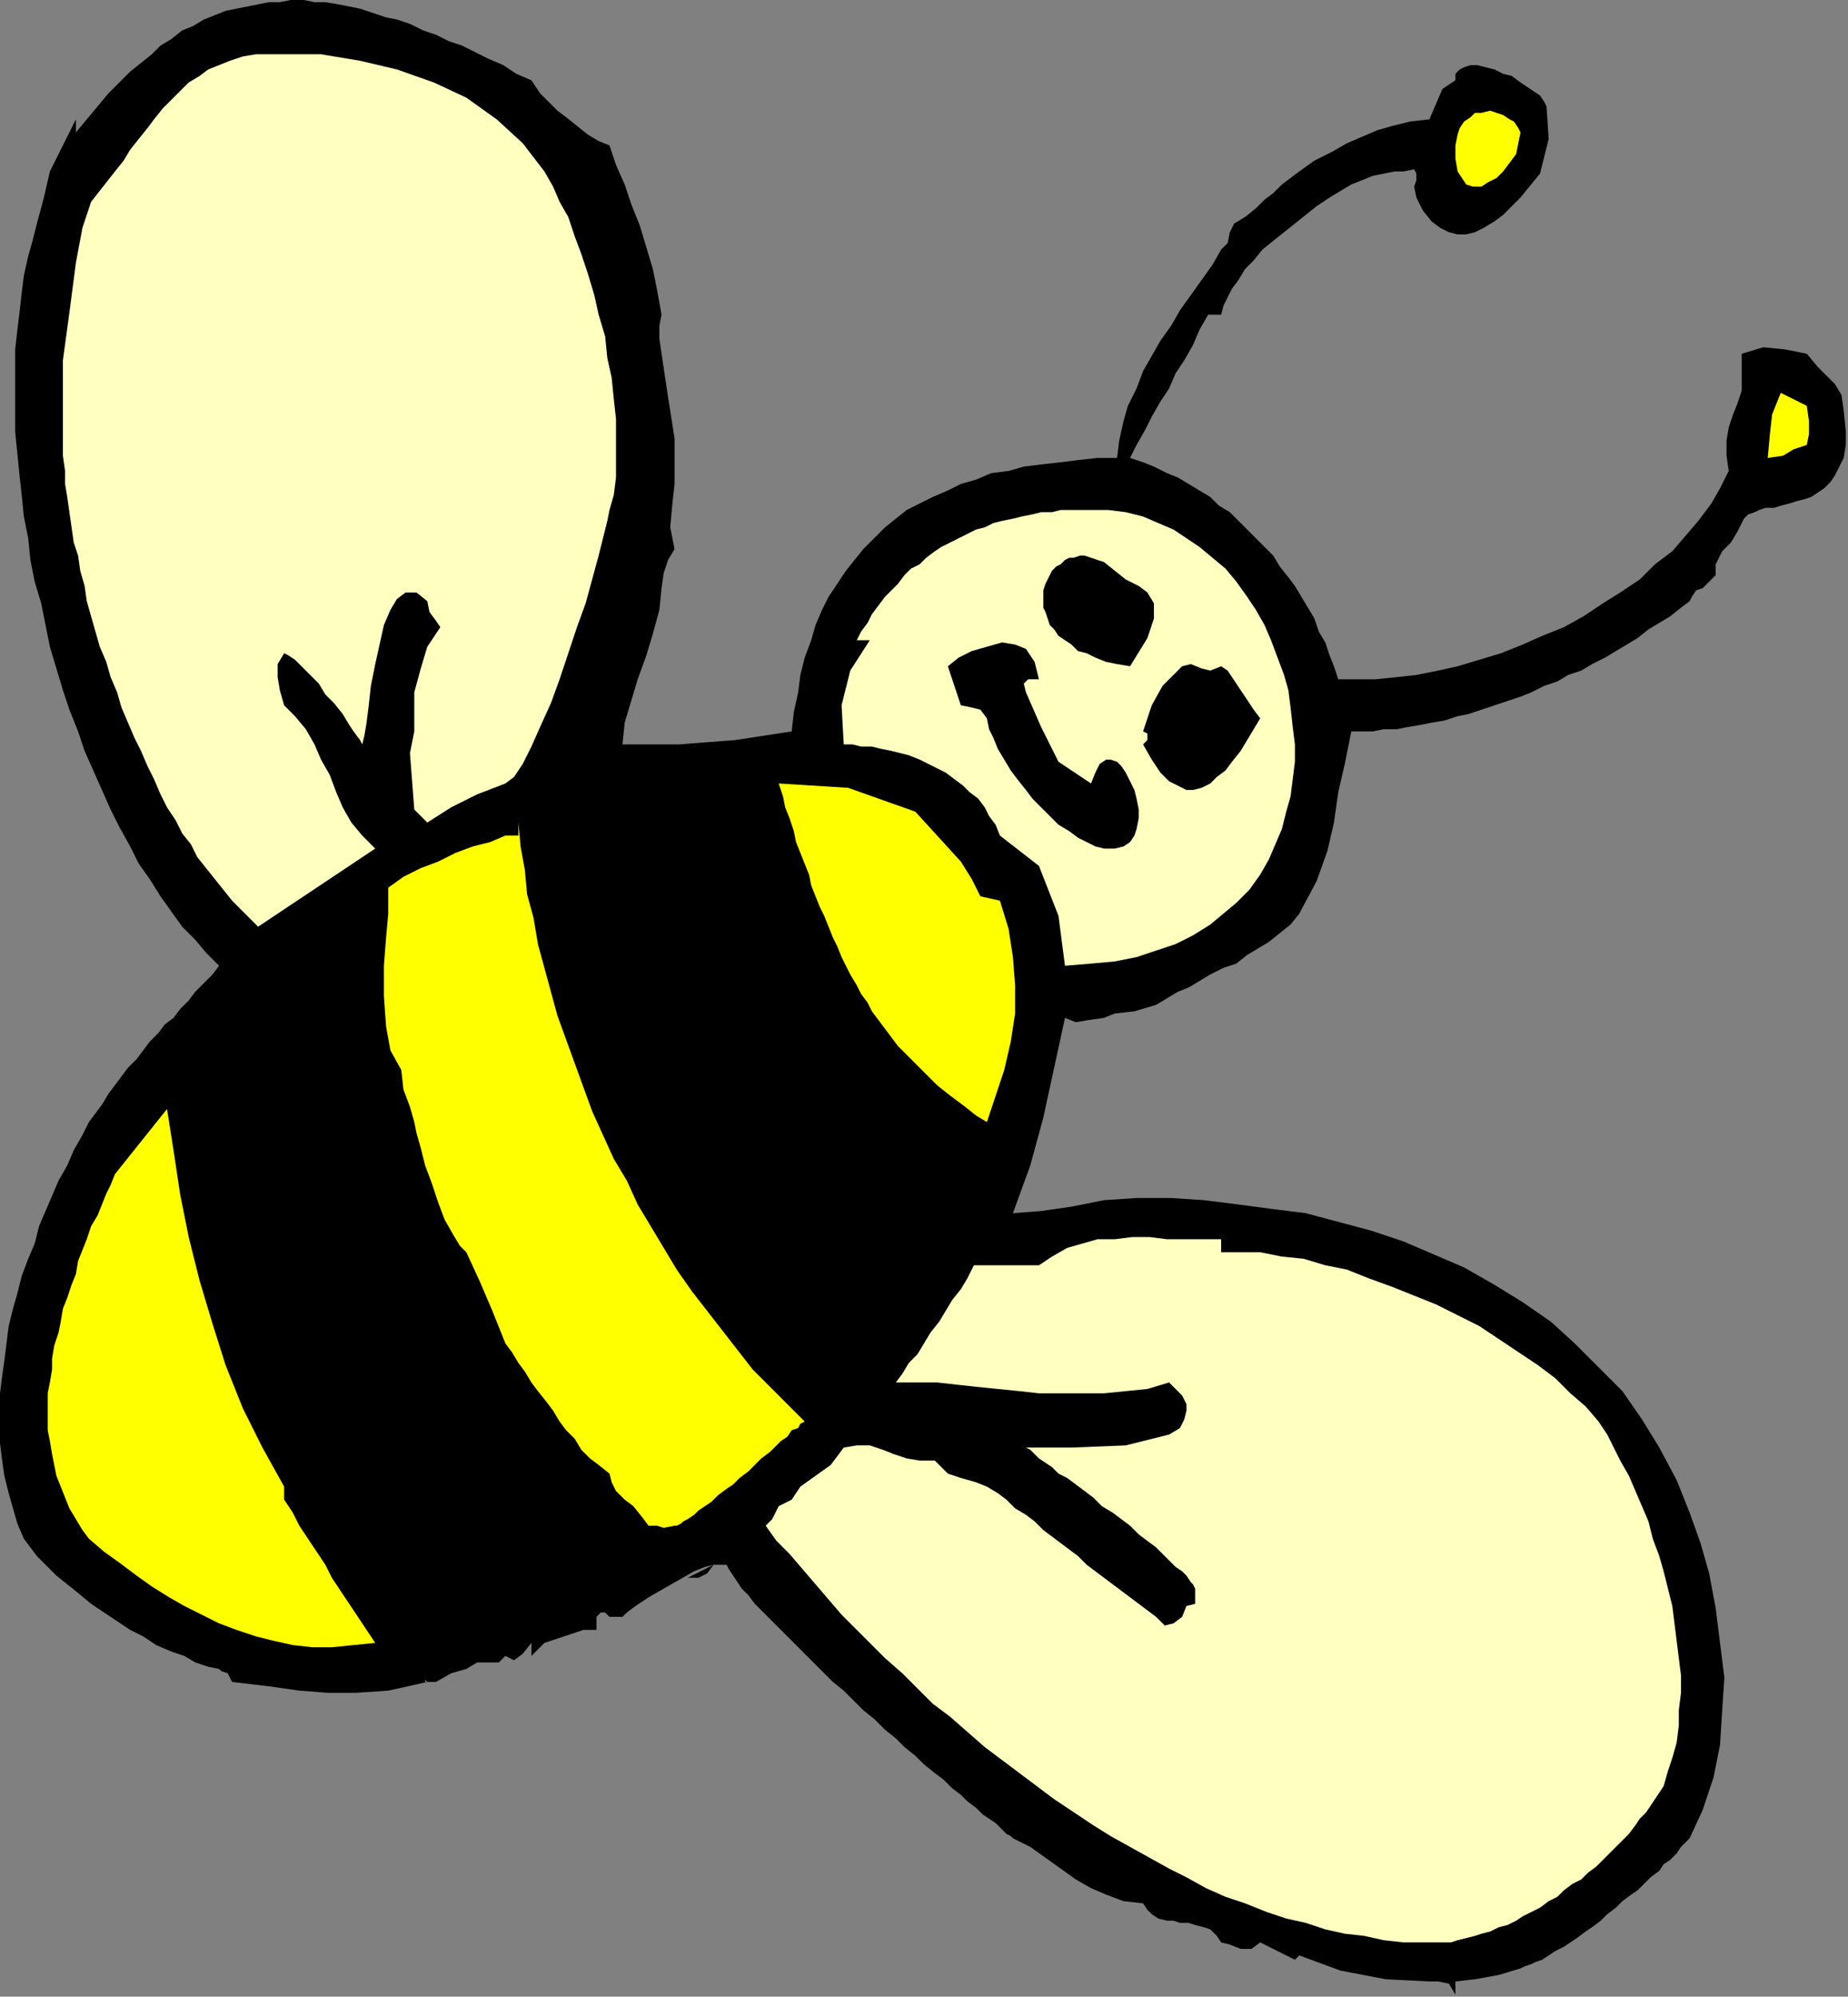
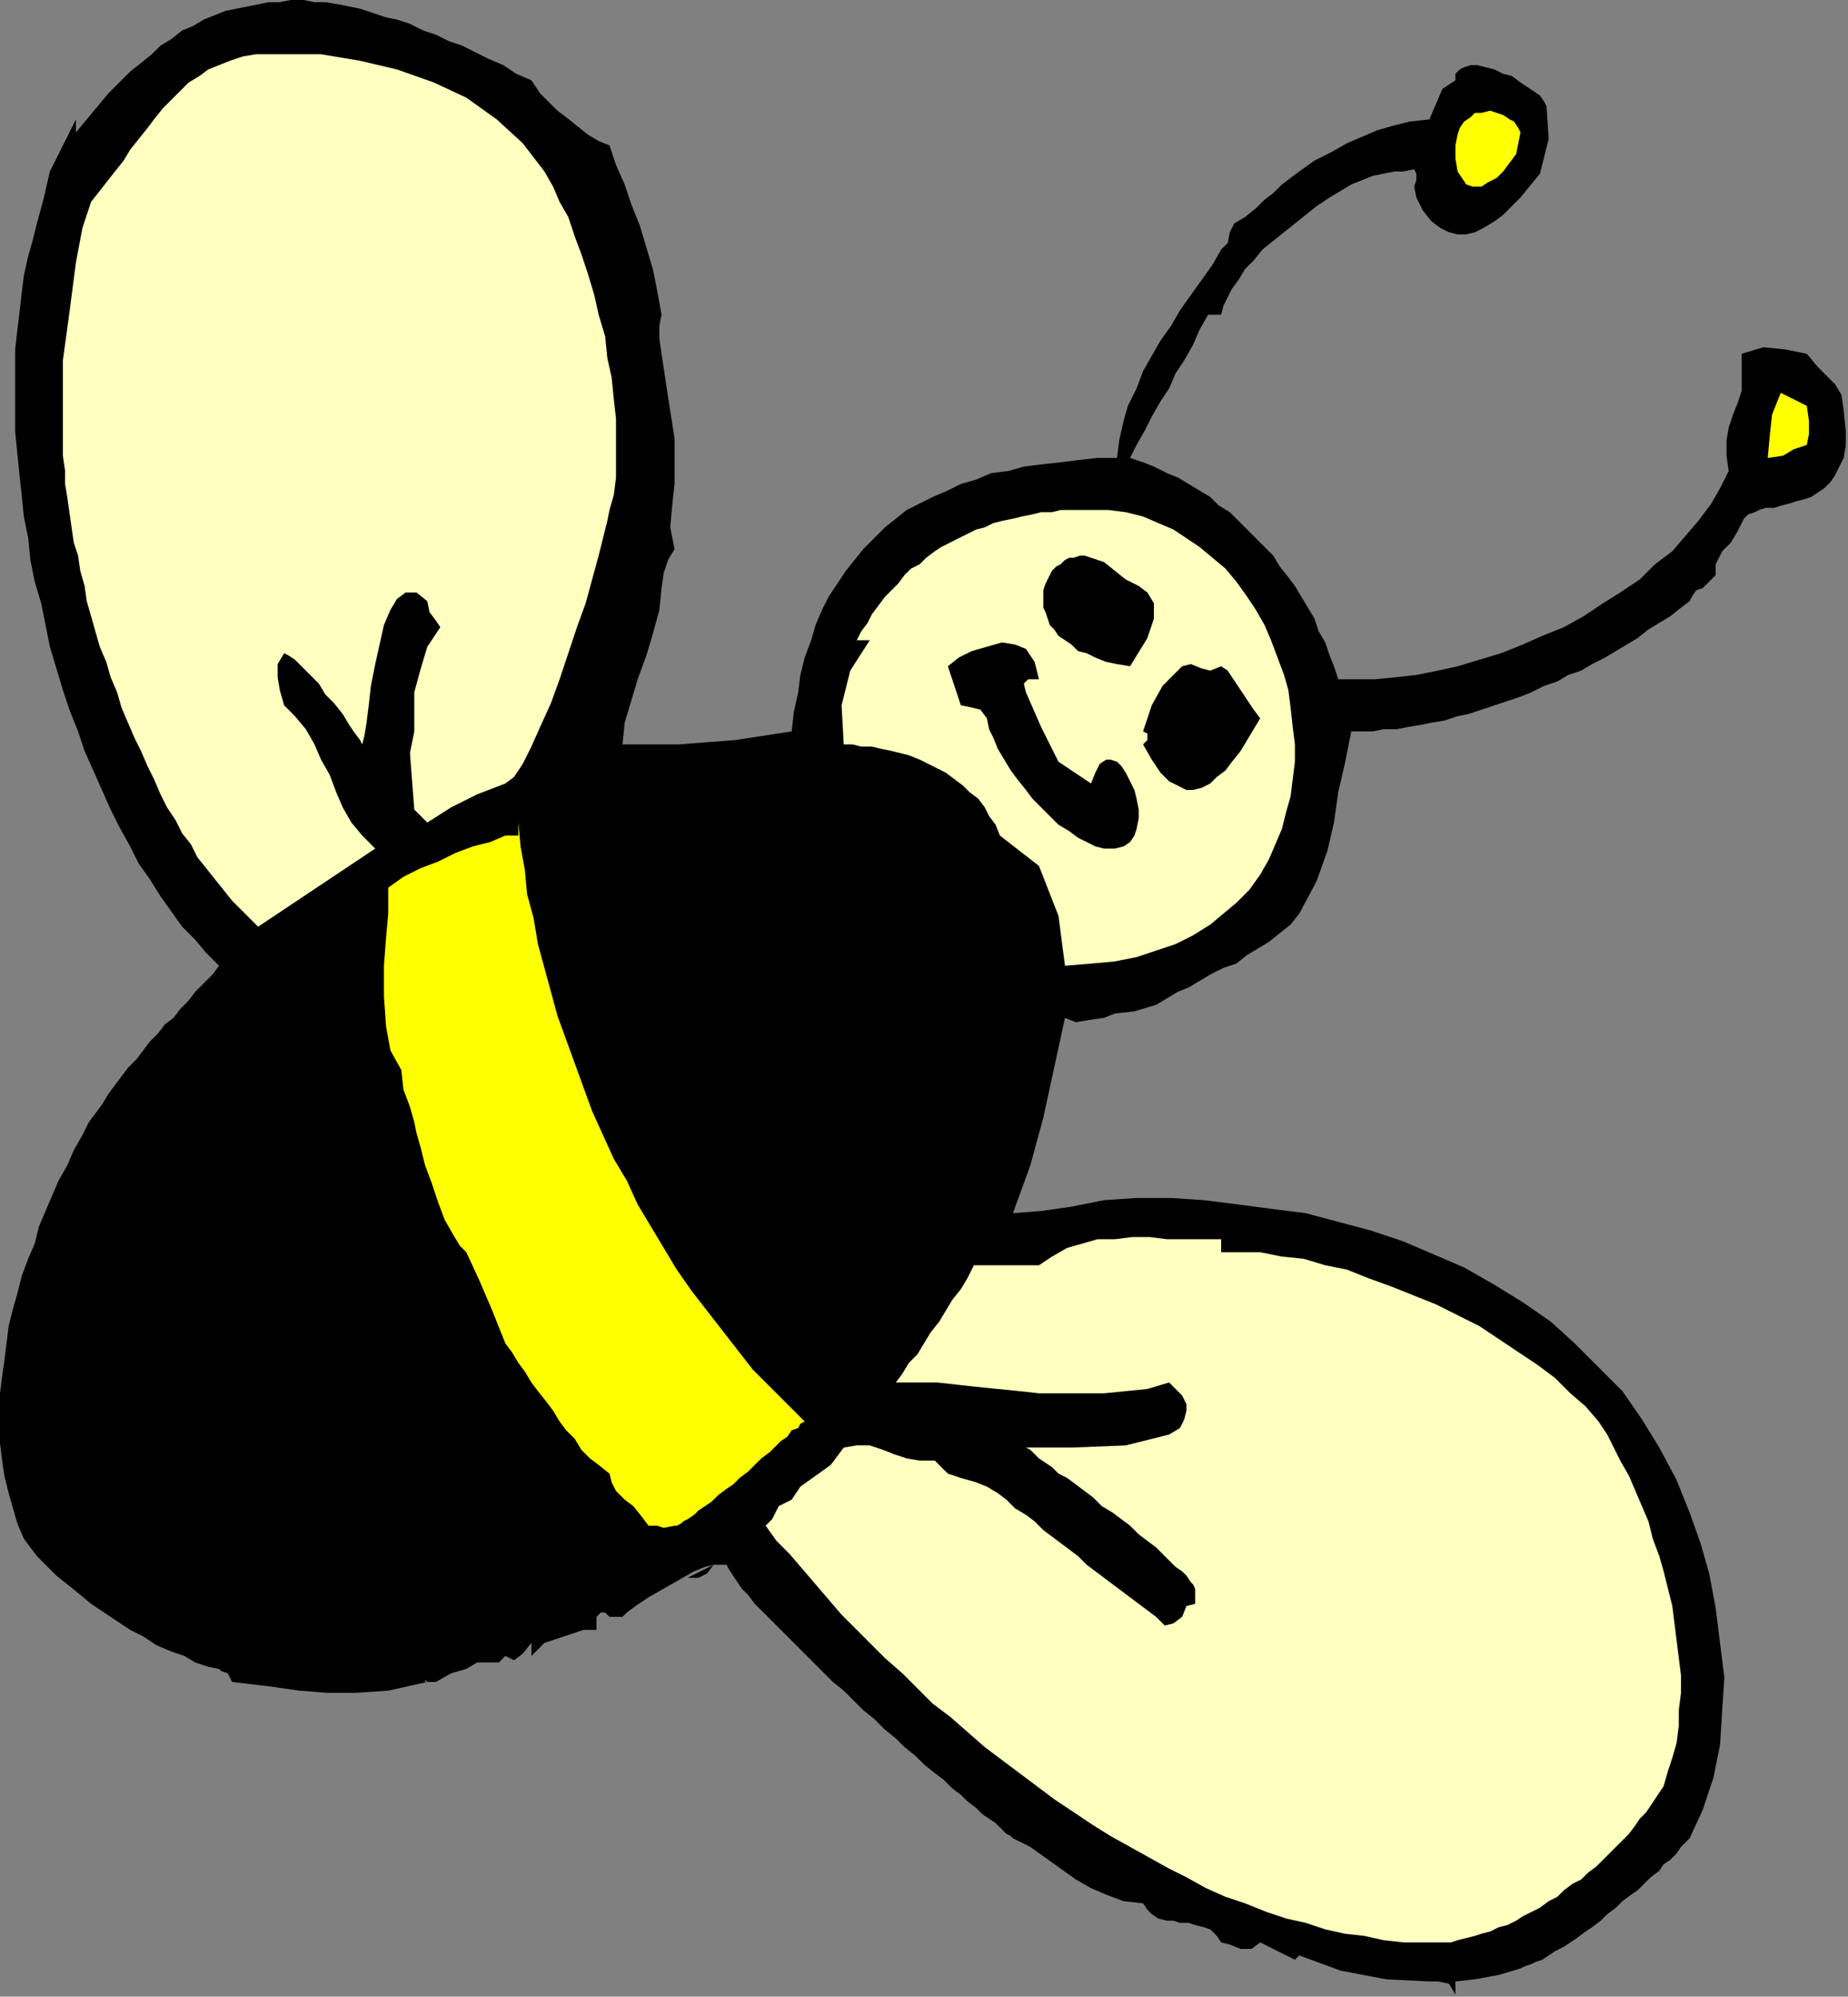
<svg xmlns="http://www.w3.org/2000/svg" xmlns:ns1="http://sodipodi.sourceforge.net/DTD/sodipodi-0.dtd" xmlns:ns2="http://www.inkscape.org/namespaces/inkscape" version="1.0" width="144.272mm" height="155.787mm" id="svg33" ns1:docname="ANSSG279.WMF">
  <rect width="100%" height="100%" fill="#808080" stroke="none" />
  <ns1:namedview pagecolor="#ffffff" bordercolor="#666666" borderopacity="1" objecttolerance="10" gridtolerance="10" guidetolerance="10" ns2:pageopacity="0" ns2:pageshadow="2" ns2:window-width="640" ns2:window-height="480" id="namedview35" />
  <defs id="defs3">
    <pattern id="WMFhbasepattern" patternUnits="userSpaceOnUse" width="6" height="6" x="0" y="0" />
  </defs>
  <path style="fill:#000000;fill-rule:evenodd;fill-opacity:1;stroke:none;" d="  M 156.8,23.68   L 158.08,25.6   L 159.36,27.52   L 161.92,30.08   L 164.48,32.64   L 167.04,34.56   L 170.24,37.12   L 173.44,39.68   L 176.64,41.6   L 179.84,42.88   L 179.84,42.88   L 181.76,48.64   L 184.32,54.4   L 186.24,60.16   L 188.8,66.56   L 190.72,72.96   L 192.64,79.36   L 193.92,85.76   L 195.2,92.8   L 195.2,92.8   L 194.56,96   L 194.56,99.84   L 195.2,104.32   L 195.2,104.32   L 195.2,104.32   L 197.12,117.12   L 199.04,129.28   L 199.04,142.72   L 199.04,142.72   L 198.4,148.48   L 197.76,155.52   L 199.04,161.92   L 199.04,161.92   L 197.12,165.12   L 195.84,168.96   L 195.2,173.44   L 195.2,173.44   L 194.56,179.84   L 192.64,186.88   L 190.72,193.28   L 188.16,200.32   L 186.24,206.72   L 184.32,213.12   L 183.68,219.52   L 183.68,219.52   L 200.32,219.52   L 216.96,218.24   L 233.6,215.68   L 233.6,215.68   L 234.24,209.92   L 235.52,204.16   L 236.16,199.04   L 237.44,193.92   L 239.36,188.8   L 240.64,184.32   L 242.56,179.84   L 244.48,176   L 247.04,172.16   L 249.6,168.32   L 252.16,165.12   L 254.72,161.92   L 257.92,158.72   L 261.12,155.52   L 264.32,152.96   L 267.52,150.4   L 271.36,148.48   L 275.2,146.56   L 279.68,144.64   L 283.52,142.72   L 288,141.44   L 292.48,139.52   L 297.6,138.88   L 302.08,137.6   L 307.2,136.96   L 312.96,136.32   L 318.08,135.68   L 323.84,135.04   L 329.6,135.04   L 329.6,135.04   L 330.24,129.92   L 331.52,124.16   L 332.8,119.68   L 335.36,114.56   L 337.28,109.44   L 339.84,104.96   L 342.4,100.48   L 345.6,96   L 348.16,91.52   L 351.36,87.04   L 354.56,82.56   L 357.76,78.08   L 360.32,73.6   L 360.32,73.6   L 362.24,71.68   L 362.88,68.48   L 364.16,65.92   L 364.16,65.92   L 367.36,64   L 370.56,61.44   L 373.12,58.88   L 375.68,56.96   L 378.24,54.4   L 380.8,52.48   L 383.36,50.56   L 383.36,50.56   L 387.84,47.36   L 392.96,44.8   L 397.44,42.24   L 401.92,40.32   L 406.4,38.4   L 410.88,37.12   L 416,35.84   L 421.76,35.2   L 421.76,35.2   L 423.68,30.72   L 425.6,26.24   L 429.44,23.68   L 429.44,23.68   L 429.44,21.76   L 430.72,20.48   L 432,19.84   L 433.92,19.2   L 435.84,19.2   L 438.4,19.84   L 440.96,20.48   L 443.52,21.76   L 446.08,22.4   L 448.64,24.32   L 450.56,25.6   L 452.48,26.88   L 454.4,28.16   L 455.68,30.08   L 456.32,31.36   L 456.32,31.36   L 456.96,40.96   L 454.4,51.2   L 448.64,58.24   L 448.64,58.24   L 446.08,60.8   L 443.52,63.36   L 440.96,65.28   L 437.76,67.2   L 435.2,68.48   L 432.64,69.12   L 430.08,69.12   L 427.52,68.48   L 424.96,67.2   L 422.4,65.28   L 419.84,62.08   L 417.92,58.24   L 417.92,58.24   L 417.28,55.04   L 417.92,53.12   L 417.92,51.2   L 417.28,49.92   L 414.08,50.56   L 414.08,50.56   L 411.52,50.56   L 408.32,51.2   L 405.12,51.84   L 401.92,53.12   L 398.72,54.4   L 395.52,56.32   L 392.32,58.24   L 388.48,60.8   L 385.28,63.36   L 382.08,65.92   L 378.88,68.48   L 375.68,71.04   L 372.48,73.6   L 369.92,76.8   L 367.36,79.36   L 365.44,82.56   L 363.52,85.12   L 362.24,87.68   L 360.96,90.24   L 360.32,92.8   L 360.32,92.8   L 356.48,92.8   L 353.92,97.28   L 352,101.76   L 349.44,106.24   L 346.88,110.08   L 344.96,114.56   L 342.4,118.4   L 339.84,122.88   L 337.92,126.72   L 335.36,131.2   L 333.44,135.04   L 333.44,135.04   L 337.28,136.32   L 340.48,137.6   L 344.32,139.52   L 347.52,140.8   L 350.72,142.72   L 353.92,144.64   L 357.12,146.56   L 359.68,149.12   L 362.88,151.04   L 365.44,153.6   L 368,156.16   L 370.56,158.72   L 373.12,161.28   L 375.68,163.84   L 377.6,167.04   L 380.16,170.24   L 382.08,172.8   L 384,176   L 385.92,179.2   L 387.84,182.4   L 389.12,186.24   L 391.04,189.44   L 392.32,193.28   L 393.6,196.48   L 394.88,200.32   L 394.88,200.32   L 400.64,200.32   L 405.76,200.32   L 412.16,199.68   L 417.92,199.04   L 424.32,197.76   L 430.08,196.48   L 436.48,194.56   L 442.88,192.64   L 449.28,190.08   L 455.04,187.52   L 461.44,184.96   L 467.2,181.76   L 472.96,177.92   L 478.08,174.72   L 483.84,170.88   L 488.32,166.4   L 493.44,162.56   L 497.28,158.08   L 501.12,153.6   L 504.96,148.48   L 507.52,144   L 510.08,138.88   L 510.08,138.88   L 509.44,134.4   L 509.44,129.92   L 510.08,126.08   L 511.36,122.24   L 512.64,119.04   L 513.92,115.2   L 513.92,112   L 513.92,112   L 513.92,104.32   L 520.32,102.4   L 526.72,103.04   L 533.12,104.32   L 533.12,104.32   L 536.32,108.16   L 538.88,110.72   L 541.44,113.28   L 543.36,116.48   L 544,120.96   L 544.64,127.36   L 544.64,127.36   L 544.64,131.2   L 544,135.04   L 542.72,137.6   L 541.44,140.16   L 540.16,142.08   L 538.24,144   L 536.32,145.28   L 534.4,146.56   L 532.48,147.2   L 529.92,147.84   L 528,148.48   L 525.44,149.12   L 523.52,149.76   L 520.96,149.76   L 519.04,150.4   L 517.76,151.04   L 515.84,151.68   L 514.56,152.96   L 513.92,154.24   L 513.92,154.24   L 512.64,156.8   L 510.72,160   L 508.16,162.56   L 506.24,166.4   L 506.24,169.6   L 506.24,169.6   L 502.4,173.44   L 500.48,174.08   L 499.2,176   L 498.56,177.28   L 498.56,177.28   L 496,179.2   L 492.8,181.76   L 489.6,183.68   L 486.4,185.6   L 483.2,188.16   L 480,190.08   L 476.8,192   L 473.6,193.92   L 469.76,195.84   L 466.56,197.76   L 462.72,199.04   L 459.52,200.96   L 455.68,202.24   L 451.84,204.16   L 448.64,205.44   L 444.8,206.72   L 440.96,208   L 437.12,209.28   L 433.28,210.56   L 430.08,211.2   L 426.24,212.48   L 422.4,213.12   L 419.2,213.76   L 415.36,214.4   L 412.16,215.04   L 408.32,215.04   L 405.12,215.68   L 401.92,215.68   L 398.72,215.68   L 398.72,215.68   L 396.8,225.28   L 394.88,233.6   L 393.6,242.56   L 391.68,250.88   L 388.48,259.84   L 383.36,269.44   L 383.36,269.44   L 380.8,272.64   L 377.6,275.2   L 374.4,277.76   L 371.2,279.68   L 368,281.6   L 364.8,284.16   L 360.96,285.44   L 357.12,287.36   L 353.92,289.28   L 350.72,291.2   L 347.52,292.48   L 344.32,294.4   L 341.12,296.32   L 341.12,296.32   L 334.72,298.24   L 328.96,298.88   L 325.76,300.16   L 325.76,300.16   L 321.28,300.8   L 317.44,301.44   L 314.24,300.16   L 314.24,300.16   L 311.04,314.88   L 307.84,329.6   L 304,343.68   L 298.88,357.76   L 298.88,357.76   L 307.2,357.12   L 316.16,355.84   L 325.76,353.92   L 325.76,353.92   L 335.36,353.28   L 345.6,353.28   L 355.2,353.92   L 365.44,355.2   L 375.04,356.48   L 385.28,357.76   L 394.88,360.32   L 404.48,362.88   L 414.08,366.08   L 423.04,369.92   L 432,373.76   L 440.96,378.88   L 449.28,384   L 457.6,389.76   L 464.64,396.16   L 471.68,403.2   L 478.72,410.24   L 484.48,418.56   L 489.6,426.88   L 494.72,436.48   L 498.56,446.08   L 498.56,446.08   L 501.76,455.04   L 504.32,464   L 506.24,474.24   L 507.52,484.48   L 508.8,494.72   L 508.16,504.32   L 507.52,514.56   L 505.6,524.16   L 502.4,533.76   L 498.56,542.08   L 498.56,542.08   L 497.28,543.36   L 496,544.64   L 494.72,546.56   L 492.8,548.48   L 490.88,549.76   L 489.6,551.68   L 487.04,553.6   L 485.12,555.52   L 483.2,557.44   L 481.28,558.72   L 478.72,560.64   L 476.8,562.56   L 474.24,564.48   L 472.32,566.4   L 469.76,568.32   L 467.84,569.6   L 465.28,571.52   L 463.36,572.8   L 461.44,574.08   L 458.88,575.36   L 456.96,576.64   L 455.04,577.92   L 453.12,578.56   L 451.84,579.2   L 449.92,579.84   L 448.64,580.48   L 448.64,580.48   L 442.24,582.4   L 435.2,583.68   L 429.44,584.32   L 429.44,584.32   L 429.44,588.16   L 427.52,584.96   L 424.32,584.32   L 421.76,584.32   L 421.76,584.32   L 408.96,583.68   L 395.52,581.12   L 383.36,576.64   L 383.36,576.64   L 382.08,577.92   L 380.8,577.28   L 379.52,576.64   L 379.52,576.64   L 379.52,576.64   L 371.84,572.8   L 369.28,574.72   L 366.08,574.72   L 362.88,573.44   L 360.32,572.8   L 360.32,572.8   L 359.04,570.88   L 357.12,568.96   L 355.2,568.32   L 352.64,567.68   L 350.72,567.04   L 348.16,567.04   L 346.24,566.4   L 344.32,566.4   L 341.76,565.76   L 339.84,564.48   L 338.56,563.2   L 337.28,561.28   L 337.28,561.28   L 331.52,560.64   L 326.4,558.72   L 321.92,556.8   L 317.44,554.24   L 312.96,551.04   L 308.48,547.84   L 304,544.64   L 298.88,542.08   L 298.88,542.08   L 298.88,542.08   L 298.24,541.44   L 296.96,540.8   L 296.32,540.16   L 295.04,538.88   L 293.76,537.6   L 291.84,536.32   L 289.92,535.04   L 288,533.12   L 285.44,531.2   L 283.52,529.28   L 280.96,527.36   L 278.4,524.8   L 275.84,522.88   L 272.64,520.32   L 270.08,517.76   L 266.88,515.2   L 264.32,512.64   L 261.12,510.08   L 257.92,506.88   L 254.72,504.32   L 252.16,501.76   L 248.96,498.56   L 245.76,496   L 243.2,493.44   L 240,490.24   L 237.44,487.68   L 234.88,485.12   L 232.32,482.56   L 229.76,480   L 227.2,477.44   L 224.64,474.88   L 222.72,472.96   L 220.8,470.4   L 218.88,468.48   L 217.6,466.56   L 216.32,464.64   L 215.04,462.72   L 214.4,461.44   L 214.4,461.44   L 210.56,461.44   L 208.64,464   L 206.08,465.28   L 202.88,465.28   L 202.88,465.28   L 210.56,461.44   L 208,462.08   L 204.8,463.36   L 200.32,465.92   L 195.84,468.48   L 191.36,471.04   L 187.52,473.6   L 184.96,475.52   L 183.68,476.8   L 183.68,476.8   L 179.84,476.8   L 179.84,476.8   L 179.2,477.44   L 179.2,477.44   L 179.84,476.8   L 179.84,476.8   L 179.84,476.8   L 178.56,475.52   L 177.28,475.52   L 176,476.8   L 176,476.8   L 176,480.64   L 172.16,480.64   L 166.4,482.56   L 160.64,484.48   L 156.8,488.32   L 156.8,488.32   L 156.8,484.48   L 154.24,487.68   L 151.68,489.6   L 149.12,488.32   L 149.12,488.32   L 147.2,490.24   L 144,490.24   L 140.8,490.24   L 137.6,492.16   L 137.6,492.16   L 133.12,493.44   L 128.64,496   L 126.08,496   L 126.08,496   L 125.44,496   L 125.44,495.36   L 126.08,496   L 126.08,496   L 114.56,498.56   L 104.96,499.2   L 96.64,499.2   L 88.32,498.56   L 79.36,497.28   L 68.48,496   L 68.48,496   L 67.2,493.44   L 65.28,492.8   L 64.64,492.16   L 64.64,492.16   L 61.44,491.52   L 57.6,490.24   L 54.4,488.32   L 50.56,487.04   L 46.08,485.12   L 42.24,482.56   L 38.4,480.64   L 34.56,478.08   L 30.72,475.52   L 26.88,472.96   L 23.04,469.76   L 19.84,467.2   L 16.64,464.64   L 13.44,461.44   L 10.88,458.88   L 8.96,456.32   L 7.04,453.76   L 7.04,453.76   L 5.12,449.28   L 3.84,444.8   L 2.56,440.32   L 1.28,435.2   L 0.64,430.72   L 0,425.6   L 0,421.12   L 0,416   L 0,410.88   L 0.64,405.76   L 1.28,401.28   L 1.92,396.16   L 2.56,391.04   L 3.84,385.92   L 5.12,381.44   L 6.4,376.32   L 8.32,371.2   L 10.24,366.72   L 11.52,361.6   L 13.44,357.12   L 15.36,352.64   L 17.28,348.16   L 19.84,343.68   L 21.76,339.2   L 24.32,334.72   L 26.24,330.88   L 26.24,330.88   L 28.16,328.32   L 30.08,325.76   L 32,322.56   L 33.92,320   L 35.84,317.44   L 37.76,314.88   L 40.32,312.32   L 42.24,309.76   L 44.16,307.2   L 46.72,304.64   L 48.64,302.08   L 51.2,300.16   L 53.12,297.6   L 55.68,295.04   L 57.6,292.48   L 60.16,289.92   L 62.72,287.36   L 64.64,284.8   L 64.64,284.8   L 60.8,280.96   L 57.6,277.12   L 53.76,273.28   L 50.56,268.8   L 47.36,264.32   L 44.16,259.2   L 40.96,254.72   L 38.4,249.6   L 35.2,243.84   L 32.64,238.72   L 30.08,232.96   L 27.52,227.2   L 24.96,221.44   L 23.04,215.68   L 20.48,209.28   L 18.56,203.52   L 16.64,197.12   L 14.72,190.72   L 13.44,184.32   L 12.16,177.92   L 10.24,171.52   L 8.96,165.12   L 8.32,158.72   L 7.04,152.32   L 6.4,145.92   L 5.76,140.16   L 5.12,133.76   L 4.48,127.36   L 4.48,120.96   L 4.48,115.2   L 4.48,109.44   L 4.48,103.04   L 5.12,97.28   L 5.76,92.16   L 6.4,86.4   L 7.04,81.28   L 8.32,75.52   L 9.6,71.04   L 10.88,65.92   L 10.88,65.92   L 12.8,58.88   L 14.72,50.56   L 18.56,42.88   L 18.56,42.88   L 22.4,35.2   L 22.4,35.2   L 22.4,39.04   L 25.6,35.2   L 28.8,31.36   L 32,27.52   L 35.2,24.32   L 38.4,21.12   L 41.6,18.56   L 44.8,16   L 47.36,13.44   L 50.56,11.52   L 53.76,8.96   L 56.96,7.68   L 60.16,5.76   L 63.36,4.48   L 66.56,3.2   L 69.76,2.56   L 72.96,1.92   L 76.16,1.28   L 79.36,0.64   L 82.56,0.64   L 85.76,0   L 89.6,0   L 92.8,0.64   L 96,0.64   L 99.84,1.28   L 103.04,1.92   L 106.24,2.56   L 110.08,3.84   L 113.92,5.12   L 117.12,5.76   L 120.96,7.04   L 124.8,8.96   L 128.64,10.24   L 132.48,12.16   L 136.32,13.44   L 140.16,15.36   L 144,17.28   L 148.48,19.2   L 152.32,21.76   L 156.8,23.68  z " id="path5" />
  <path style="fill:#ffffbf;fill-rule:evenodd;fill-opacity:1;stroke:none;" d="  M 126.08,242.56   L 122.24,238.72   L 121.6,230.4   L 120.96,222.08   L 122.24,215.68   L 122.24,215.68   L 122.24,211.2   L 122.24,207.36   L 122.24,204.16   L 122.24,204.16   L 124.16,197.12   L 126.08,190.72   L 129.92,184.96   L 129.92,184.96   L 128.64,183.04   L 126.72,180.48   L 126.08,177.28   L 126.08,177.28   L 122.88,174.72   L 119.68,174.72   L 117.12,176.64   L 115.2,179.84   L 113.28,184.32   L 112,190.08   L 110.72,195.84   L 109.44,202.24   L 108.8,208   L 108.16,213.12   L 107.52,216.96   L 106.88,219.52   L 106.88,219.52   L 106.24,218.24   L 104.32,215.68   L 103.04,213.76   L 101.12,210.56   L 98.56,207.36   L 96,204.8   L 94.08,201.6   L 91.52,199.04   L 88.96,196.48   L 87.04,194.56   L 85.12,193.28   L 83.84,192.64   L 83.84,192.64   L 81.92,195.84   L 81.92,199.68   L 82.56,203.52   L 83.84,208   L 83.84,208   L 87.04,211.2   L 90.24,215.04   L 92.8,219.52   L 94.72,224   L 97.28,228.48   L 99.2,233.6   L 101.12,238.08   L 103.68,242.56   L 106.88,246.4   L 106.88,246.4   L 110.72,250.24   L 76.16,273.28   L 73.6,270.72   L 71.04,268.16   L 68.48,265.6   L 65.92,262.4   L 63.36,259.2   L 60.8,256   L 58.24,252.8   L 56.32,248.96   L 53.76,245.76   L 51.84,241.92   L 49.28,238.08   L 47.36,234.24   L 45.44,229.76   L 43.52,225.92   L 41.6,221.44   L 39.68,217.6   L 37.76,213.12   L 35.84,208.64   L 34.56,204.16   L 32.64,199.68   L 31.36,195.2   L 29.44,190.72   L 28.16,186.24   L 26.88,181.76   L 25.6,177.28   L 24.96,172.8   L 23.68,168.32   L 23.04,163.84   L 21.76,160   L 21.12,155.52   L 20.48,151.04   L 19.84,146.56   L 19.2,142.72   L 19.2,138.88   L 18.56,134.4   L 18.56,130.56   L 18.56,126.72   L 18.56,123.52   L 18.56,119.68   L 18.56,119.68   L 18.56,106.24   L 20.48,92.16   L 22.4,77.44   L 22.4,77.44   L 24.32,67.2   L 26.88,59.52   L 33.92,50.56   L 33.92,50.56   L 36.48,47.36   L 38.4,44.16   L 40.96,40.96   L 43.52,37.76   L 45.44,35.2   L 48,32   L 50.56,29.44   L 53.12,26.88   L 55.68,24.32   L 58.88,22.4   L 61.44,20.48   L 64.64,19.2   L 67.84,17.92   L 71.68,16.64   L 75.52,16   L 79.36,16   L 83.84,16   L 83.84,16   L 83.84,16   L 94.72,16   L 106.24,17.92   L 117.12,20.48   L 128,24.32   L 137.6,28.8   L 146.56,35.2   L 154.24,42.24   L 160.64,50.56   L 160.64,50.56   L 163.2,55.04   L 165.12,59.52   L 167.68,64   L 169.6,69.76   L 171.52,74.88   L 173.44,80.64   L 175.36,87.04   L 176.64,92.8   L 178.56,99.2   L 179.2,105.6   L 180.48,111.36   L 181.12,117.76   L 181.76,123.52   L 181.76,129.28   L 181.76,135.04   L 181.76,140.8   L 181.12,145.92   L 179.84,150.4   L 179.84,150.4   L 179.2,153.6   L 177.92,158.72   L 176.64,163.84   L 174.72,170.88   L 172.8,177.92   L 170.24,184.96   L 167.68,192.64   L 165.12,200.32   L 162.56,207.36   L 159.36,214.4   L 156.8,220.16   L 154.24,225.28   L 151.68,229.12   L 149.12,231.04   L 149.12,231.04   L 140.8,234.24   L 133.12,238.08   L 126.08,242.56  z " id="path7" />
  <path style="fill:#ffff00;fill-rule:evenodd;fill-opacity:1;stroke:none;" d="  M 448.64,39.04   L 448,42.24   L 447.36,45.44   L 445.44,48   L 443.52,50.56   L 441.6,52.48   L 439.04,53.76   L 437.12,55.04   L 434.56,55.04   L 432.64,54.4   L 431.36,52.48   L 430.08,50.56   L 429.44,46.72   L 429.44,46.72   L 429.44,42.88   L 430.08,39.68   L 430.72,37.76   L 432,35.84   L 433.92,34.56   L 435.2,33.28   L 437.12,33.28   L 439.68,32.64   L 441.6,33.28   L 443.52,33.92   L 445.44,35.2   L 446.72,35.84   L 448,37.76   L 448.64,39.04  z " id="path9" />
  <path style="fill:#ffff00;fill-rule:evenodd;fill-opacity:1;stroke:none;" d="  M 533.12,119.68   L 533.76,124.16   L 533.76,128   L 533.12,131.2   L 533.12,131.2   L 529.28,132.48   L 526.08,134.4   L 521.6,135.04   L 521.6,135.04   L 522.24,128   L 522.88,122.24   L 525.44,115.84   L 525.44,115.84   L 528,117.12   L 530.56,118.4   L 533.12,119.68  z " id="path11" />
  <path style="fill:#ffffbf;fill-rule:evenodd;fill-opacity:1;stroke:none;" d="  M 314.24,284.8   L 312.32,270.08   L 306.56,255.36   L 295.04,246.4   L 295.04,246.4   L 293.76,243.2   L 291.84,240.64   L 290.56,238.08   L 288.64,235.52   L 286.08,233.6   L 284.16,231.68   L 281.6,229.76   L 279.04,227.84   L 276.48,226.56   L 273.92,225.28   L 271.36,224   L 268.16,222.72   L 265.6,222.08   L 263.04,221.44   L 259.84,220.8   L 257.28,220.16   L 254.08,220.16   L 251.52,219.52   L 248.96,219.52   L 248.96,219.52   L 248.32,208   L 250.88,197.76   L 256.64,188.8   L 256.64,188.8   L 252.8,188.8   L 254.08,186.24   L 256,183.68   L 257.28,181.12   L 259.2,178.56   L 261.12,176   L 263.04,174.08   L 264.96,172.16   L 266.88,169.6   L 268.8,167.68   L 271.36,166.4   L 273.28,164.48   L 275.84,162.56   L 277.76,161.28   L 280.32,160   L 282.88,158.72   L 285.44,157.44   L 288,156.16   L 290.56,155.52   L 293.12,154.24   L 295.68,153.6   L 298.88,152.96   L 301.44,152.32   L 304.64,151.68   L 307.2,151.04   L 310.4,151.04   L 312.96,150.4   L 316.16,150.4   L 318.72,150.4   L 321.92,150.4   L 321.92,150.4   L 327.04,150.4   L 332.16,151.04   L 337.28,152.32   L 341.76,154.24   L 346.24,156.16   L 350.08,158.72   L 353.92,161.28   L 357.76,164.48   L 361.6,167.68   L 364.8,171.52   L 368,176   L 370.56,179.84   L 373.12,184.32   L 375.04,188.8   L 376.96,193.92   L 378.88,199.04   L 380.16,203.52   L 380.8,208.64   L 381.44,214.4   L 382.08,219.52   L 382.08,224.64   L 381.44,229.76   L 380.8,234.88   L 379.52,239.36   L 378.24,244.48   L 376.32,248.96   L 374.4,253.44   L 371.84,257.92   L 368.64,262.4   L 364.8,266.24   L 360.96,269.44   L 357.12,272.64   L 352,275.84   L 346.88,278.4   L 341.12,280.32   L 335.36,282.24   L 328.96,283.52   L 321.92,284.16   L 314.24,284.8  z " id="path13" />
  <path style="fill:#000000;fill-rule:evenodd;fill-opacity:1;stroke:none;" d="  M 333.44,196.48   L 329.6,195.84   L 326.4,195.2   L 323.2,193.92   L 320.64,192.64   L 318.08,192   L 316.16,190.08   L 314.24,188.8   L 312.32,187.52   L 311.04,185.6   L 309.76,184.32   L 309.12,182.4   L 308.48,180.48   L 307.84,179.2   L 307.84,177.28   L 307.84,175.36   L 307.84,174.08   L 308.48,172.16   L 309.12,170.88   L 309.76,169.6   L 310.4,168.32   L 311.68,167.04   L 312.96,166.4   L 314.24,165.12   L 315.52,164.48   L 316.8,164.48   L 318.72,163.84   L 320,163.84   L 321.92,164.48   L 323.84,165.12   L 325.76,165.76   L 325.76,165.76   L 328.96,168.32   L 332.16,170.88   L 336,172.8   L 338.56,174.72   L 340.48,177.92   L 340.48,182.4   L 338.56,188.16   L 333.44,196.48  z " id="path15" />
  <path style="fill:#000000;fill-rule:evenodd;fill-opacity:1;stroke:none;" d="  M 306.56,200.32   L 303.36,200.32   L 302.08,201.6   L 302.72,204.16   L 302.72,204.16   L 307.2,214.4   L 312.32,224.64   L 321.92,231.04   L 321.92,231.04   L 323.2,227.84   L 324.48,225.28   L 326.4,224   L 327.68,224   L 329.6,224.64   L 330.88,225.92   L 332.16,227.84   L 333.44,230.4   L 334.72,232.96   L 335.36,235.52   L 336,238.72   L 336,241.28   L 335.36,244.48   L 334.72,246.4   L 333.44,248.32   L 331.52,249.6   L 328.96,250.24   L 325.76,250.24   L 325.76,250.24   L 323.2,249.6   L 320.64,248.32   L 318.08,247.04   L 315.52,245.12   L 312.32,243.2   L 309.76,240.64   L 307.2,238.08   L 304.64,235.52   L 302.72,232.96   L 300.16,229.76   L 298.24,227.2   L 296.32,224   L 294.4,220.8   L 293.12,217.6   L 291.84,215.04   L 291.2,211.84   L 291.2,211.84   L 289.28,209.28   L 286.72,208.64   L 283.52,208   L 283.52,208   L 279.68,196.48   L 282.88,193.92   L 286.72,192   L 291.2,190.72   L 295.68,189.44   L 299.52,190.08   L 302.72,191.36   L 305.28,195.2   L 306.56,200.32  z " id="path17" />
  <path style="fill:#000000;fill-rule:evenodd;fill-opacity:1;stroke:none;" d="  M 371.84,211.84   L 369.92,215.04   L 368,218.24   L 366.08,221.44   L 363.52,224.64   L 361.6,227.2   L 359.04,229.12   L 357.12,231.04   L 354.56,232.32   L 352,232.96   L 350.08,232.96   L 347.52,231.68   L 344.96,230.4   L 342.4,227.84   L 339.84,224   L 337.28,219.52   L 337.28,219.52   L 338.56,218.24   L 338.56,216.32   L 337.28,215.68   L 337.28,215.68   L 339.84,208   L 343.04,202.24   L 348.8,196.48   L 348.8,196.48   L 351.36,195.84   L 354.56,197.12   L 357.12,197.76   L 360.32,196.48   L 360.32,196.48   L 362.24,197.76   L 364.8,201.6   L 367.36,205.44   L 369.92,209.28   L 371.84,211.84  z " id="path19" />
-   <path style="fill:#ffff00;fill-rule:evenodd;fill-opacity:1;stroke:none;" d="  M 283.52,254.08   L 286.72,259.2   L 289.28,264.32   L 295.04,265.6   L 295.04,265.6   L 297.6,273.92   L 298.88,282.24   L 299.52,290.56   L 299.52,298.88   L 298.24,307.2   L 296.32,315.52   L 293.76,323.2   L 291.2,330.88   L 291.2,330.88   L 288,328.96   L 284.8,326.4   L 282.24,324.48   L 279.68,322.56   L 276.48,320   L 274.56,318.08   L 272,315.52   L 269.44,312.96   L 267.52,311.04   L 264.96,308.48   L 263.04,305.92   L 261.12,303.36   L 259.2,300.8   L 257.28,298.24   L 256,295.68   L 254.08,293.12   L 252.8,290.56   L 250.88,287.36   L 249.6,284.8   L 248.32,282.24   L 247.04,279.04   L 245.76,276.48   L 244.48,273.28   L 243.2,270.08   L 241.92,267.52   L 240.64,264.32   L 239.36,261.12   L 238.72,257.92   L 237.44,254.72   L 236.16,251.52   L 234.88,248.32   L 234.24,245.12   L 232.96,241.28   L 231.68,238.08   L 231.04,234.88   L 229.76,231.04   L 229.76,231.04   L 250.24,232.32   L 270.08,239.36   L 283.52,254.08  z " id="path21" />
  <path style="fill:#000000;fill-rule:evenodd;fill-opacity:1;stroke:none;" d="  M 287.36,346.24   L 287.36,348.16   L 286.72,350.08   L 285.44,352   L 284.8,354.56   L 283.52,356.48   L 281.6,359.04   L 280.32,362.24   L 278.4,364.8   L 276.48,368   L 274.56,370.56   L 272.64,373.76   L 270.08,376.96   L 268.16,379.52   L 265.6,382.72   L 263.68,385.92   L 261.76,388.48   L 259.2,391.68   L 257.28,394.24   L 255.36,396.8   L 254.08,399.36   L 252.16,401.92   L 250.88,403.84   L 249.6,405.76   L 248.96,407.68   L 248.96,407.68   L 245.12,407.68   L 243.2,405.12   L 241.28,403.2   L 238.72,400.64   L 236.8,398.72   L 234.88,396.8   L 232.96,394.24   L 230.4,392.32   L 228.48,389.76   L 227.2,387.84   L 225.28,385.28   L 223.36,383.36   L 222.08,380.8   L 222.08,380.8   L 218.24,376.96   L 215.68,372.48   L 213.12,368   L 210.56,362.88   L 208,358.4   L 205.44,353.28   L 203.52,348.8   L 200.96,343.68   L 198.4,339.2   L 195.2,334.72   L 195.2,334.72   L 194.56,333.44   L 193.28,329.6   L 191.36,325.12   L 188.8,319.36   L 186.88,312.96   L 184.32,307.2   L 182.4,302.08   L 180.48,298.24   L 179.84,296.32   L 179.84,296.32   L 179.84,291.2   L 178.56,286.08   L 176.64,281.6   L 174.72,276.48   L 172.8,271.36   L 172.16,265.6   L 172.16,265.6   L 168.32,242.56   L 170.88,242.56   L 172.16,241.28   L 172.16,238.72   L 172.16,238.72   L 186.24,235.52   L 200.32,233.6   L 214.4,231.04   L 214.4,231.04   L 215.68,236.16   L 216.96,241.28   L 218.88,247.04   L 220.16,252.16   L 222.08,257.28   L 224,263.04   L 225.92,268.16   L 228.48,273.28   L 231.04,278.4   L 232.96,283.52   L 236.16,288.64   L 238.72,293.76   L 241.28,298.24   L 244.48,303.36   L 247.68,307.84   L 250.88,312.32   L 254.72,316.8   L 257.92,321.28   L 261.76,325.12   L 265.6,329.6   L 269.44,332.8   L 273.92,336.64   L 278.4,339.84   L 282.88,343.04   L 287.36,346.24  z " id="path23" />
  <path style="fill:#ffff00;fill-rule:evenodd;fill-opacity:1;stroke:none;" d="  M 237.44,419.2   L 236.16,419.84   L 235.52,421.12   L 233.6,421.76   L 232.32,423.68   L 230.4,424.96   L 229.12,426.24   L 227.2,428.16   L 224.64,430.08   L 222.72,432   L 220.8,433.92   L 218.24,435.84   L 216.32,437.76   L 214.4,439.04   L 211.84,440.96   L 209.92,442.88   L 208,444.16   L 206.08,445.44   L 204.8,446.72   L 202.88,448   L 201.6,448.64   L 200.96,449.28   L 199.68,449.92   L 199.04,449.92   L 199.04,449.92   L 195.84,450.56   L 193.92,449.92   L 191.36,449.92   L 191.36,449.92   L 189.44,447.36   L 186.88,444.16   L 184.32,442.24   L 181.76,439.68   L 180.48,437.12   L 179.84,434.56   L 179.84,434.56   L 176.64,432   L 174.08,430.08   L 171.52,427.52   L 169.6,424.32   L 167.04,421.76   L 165.12,419.2   L 163.2,416   L 161.28,413.44   L 158.72,410.24   L 156.8,407.68   L 154.88,404.48   L 152.96,401.92   L 151.04,398.72   L 149.12,396.16   L 149.12,396.16   L 145.28,386.56   L 141.44,377.6   L 137.6,369.28   L 137.6,369.28   L 135.68,367.36   L 133.76,364.16   L 131.2,359.68   L 129.28,354.56   L 127.36,348.8   L 125.44,343.68   L 124.16,338.56   L 122.88,334.08   L 122.24,330.88   L 122.24,330.88   L 120.96,326.4   L 119.04,321.28   L 118.4,315.52   L 118.4,315.52   L 115.2,309.76   L 113.92,302.72   L 113.28,293.76   L 113.28,284.8   L 113.92,276.48   L 114.56,269.44   L 114.56,269.44   L 114.56,261.76   L 119.04,258.56   L 124.16,256   L 129.28,254.08   L 134.4,251.52   L 139.52,249.6   L 144.64,248.32   L 149.12,246.4   L 149.12,246.4   L 152.96,246.4   L 152.96,242.56   L 153.6,249.6   L 154.88,256.64   L 155.52,263.68   L 157.44,270.72   L 158.72,278.4   L 160.64,285.44   L 162.56,292.48   L 164.48,299.52   L 167.04,306.56   L 169.6,313.6   L 172.16,320.64   L 174.72,327.68   L 177.92,334.72   L 181.12,341.76   L 184.96,348.16   L 188.16,355.2   L 192,361.6   L 195.84,368   L 199.68,374.4   L 204.16,380.8   L 208.64,386.56   L 213.12,392.32   L 217.6,398.08   L 222.08,403.84   L 227.2,408.96   L 232.32,414.08   L 237.44,419.2  z " id="path25" />
  <path style="fill:#000000;fill-rule:evenodd;fill-opacity:1;stroke:none;" d="  M 179.84,461.44   L 174.72,464   L 168.96,466.56   L 163.2,468.48   L 157.44,471.04   L 151.68,472.96   L 145.28,475.52   L 139.52,478.08   L 133.76,480.64   L 133.76,480.64   L 131.84,480   L 130.56,478.72   L 128.64,478.08   L 126.72,476.16   L 124.8,474.88   L 122.88,472.96   L 120.96,470.4   L 119.04,468.48   L 117.76,465.92   L 115.84,463.36   L 113.92,460.8   L 112,457.6   L 110.08,455.04   L 108.16,451.84   L 106.24,448.64   L 104.96,446.08   L 103.04,442.88   L 101.12,439.68   L 99.84,436.48   L 97.92,433.28   L 96.64,430.08   L 95.36,426.88   L 93.44,423.68   L 92.16,421.12   L 90.88,417.92   L 89.6,415.36   L 88.96,412.8   L 87.68,410.24   L 86.4,407.68   L 85.76,405.76   L 85.12,403.2   L 84.48,401.92   L 83.84,400   L 83.84,400   L 81.92,396.16   L 81.28,392.32   L 80,388.48   L 80,388.48   L 78.08,382.08   L 75.52,375.68   L 73.6,369.28   L 71.68,362.88   L 70.4,356.48   L 69.12,349.44   L 68.48,342.4   L 68.48,342.4   L 66.56,332.16   L 64,321.28   L 60.8,311.68   L 60.8,311.68   L 62.72,309.12   L 64.64,305.92   L 66.56,303.36   L 69.12,300.8   L 71.04,298.88   L 72.96,296.32   L 75.52,293.76   L 78.08,291.84   L 80,289.28   L 82.56,287.36   L 85.12,284.8   L 87.68,282.88   L 90.24,280.96   L 92.8,279.04   L 95.36,277.12   L 95.36,277.12   L 97.28,287.36   L 99.2,296.96   L 101.12,306.56   L 103.68,315.52   L 105.6,324.48   L 108.16,333.44   L 110.72,341.76   L 113.28,350.08   L 115.84,357.76   L 118.4,365.44   L 121.6,373.12   L 124.8,380.8   L 128.64,387.84   L 132.48,395.52   L 136.32,402.56   L 140.8,410.24   L 145.28,417.28   L 149.76,424.32   L 155.52,431.36   L 160.64,439.04   L 167.04,446.08   L 172.8,453.76   L 179.84,461.44  z " id="path27" />
-   <path style="fill:#ffff00;fill-rule:evenodd;fill-opacity:1;stroke:none;" d="  M 83.84,438.4   L 83.84,442.24   L 86.4,446.08   L 88.32,449.92   L 90.88,453.76   L 93.44,457.6   L 96,461.44   L 97.92,465.28   L 100.48,469.12   L 103.04,472.96   L 105.6,476.8   L 108.16,480.64   L 110.72,484.48   L 110.72,484.48   L 104.32,485.12   L 97.92,485.76   L 92.16,485.76   L 86.4,485.12   L 80.64,483.84   L 75.52,482.56   L 69.76,480.64   L 64.64,478.72   L 59.52,476.16   L 54.4,473.6   L 49.92,471.04   L 44.8,467.84   L 40.32,464.64   L 35.2,460.8   L 30.72,457.6   L 26.24,453.76   L 26.24,453.76   L 24.32,451.2   L 22.4,448   L 20.48,444.8   L 19.2,441.6   L 17.92,438.4   L 16.64,435.2   L 16,432   L 15.36,428.8   L 14.72,424.96   L 14.08,421.76   L 14.08,417.92   L 14.08,414.72   L 14.08,410.88   L 14.72,407.68   L 15.36,403.84   L 15.36,400.64   L 16,396.8   L 17.28,392.96   L 17.92,389.76   L 18.56,385.92   L 19.84,382.72   L 21.12,378.88   L 22.4,375.68   L 23.04,371.84   L 24.32,368.64   L 25.6,365.44   L 26.88,361.6   L 28.8,358.4   L 30.08,355.2   L 31.36,352   L 32.64,349.44   L 33.92,346.24   L 33.92,346.24   L 49.28,327.04   L 51.2,339.2   L 53.12,352   L 55.68,364.8   L 58.88,377.6   L 62.72,390.4   L 66.56,402.56   L 71.68,415.36   L 77.44,426.88   L 83.84,438.4  z " id="path29" />
  <path style="fill:#ffffbf;fill-rule:evenodd;fill-opacity:1;stroke:none;" d="  M 360.32,369.28   L 366.08,369.28   L 371.84,369.28   L 378.24,370.56   L 384.64,371.2   L 391.04,373.12   L 397.44,374.4   L 403.84,376.96   L 410.88,379.52   L 417.28,382.08   L 423.68,384.64   L 430.08,387.84   L 436.48,391.04   L 442.24,394.88   L 448,398.72   L 453.76,402.56   L 458.88,406.4   L 463.36,410.88   L 467.84,414.72   L 471.68,419.2   L 471.68,419.2   L 474.24,423.04   L 476.16,426.88   L 478.08,430.72   L 480.64,435.2   L 482.56,439.68   L 484.48,444.16   L 486.4,448.64   L 487.68,453.76   L 489.6,458.88   L 490.88,463.36   L 492.16,468.48   L 493.44,473.6   L 494.08,478.72   L 494.72,483.84   L 495.36,488.96   L 496,494.08   L 496,499.2   L 495.36,504.32   L 495.36,508.8   L 494.72,513.92   L 493.44,518.4   L 492.16,522.24   L 490.88,526.72   L 490.88,526.72   L 489.6,528.64   L 488.32,530.56   L 487.04,532.48   L 485.76,534.4   L 483.84,536.32   L 482.56,538.24   L 480.64,540.8   L 478.72,542.72   L 476.8,544.64   L 474.88,546.56   L 472.96,548.48   L 471.04,550.4   L 468.48,552.32   L 466.56,554.24   L 464,555.52   L 461.44,557.44   L 459.52,559.36   L 456.96,560.64   L 454.4,562.56   L 451.84,563.84   L 449.28,565.12   L 447.36,566.4   L 444.8,567.68   L 442.24,568.32   L 439.68,569.6   L 437.12,570.24   L 435.2,570.88   L 432.64,571.52   L 430.08,572.16   L 428.16,572.8   L 425.6,572.8   L 425.6,572.8   L 419.84,572.8   L 414.08,572.8   L 408.32,572.16   L 402.56,570.88   L 396.8,570.24   L 391.04,568.96   L 385.28,567.04   L 379.52,565.76   L 373.76,563.84   L 367.36,561.28   L 361.6,559.36   L 355.84,556.8   L 350.08,553.6   L 344.96,551.04   L 339.2,547.84   L 333.44,544.64   L 327.68,541.44   L 322.56,538.24   L 316.8,534.4   L 311.04,530.56   L 305.92,526.72   L 300.8,522.88   L 295.68,519.04   L 290.56,515.2   L 285.44,510.72   L 280.32,506.24   L 275.2,502.4   L 270.72,497.92   L 266.24,493.44   L 261.12,488.96   L 257.28,485.12   L 252.8,480.64   L 248.32,476.16   L 244.48,471.68   L 240.64,467.2   L 236.8,462.72   L 232.96,458.24   L 229.12,454.4   L 225.92,449.92   L 225.92,449.92   L 227.84,448   L 229.76,444.16   L 233.6,442.24   L 233.6,442.24   L 236.16,438.4   L 240.64,435.2   L 245.12,432   L 248.96,426.88   L 248.96,426.88   L 252.8,426.24   L 256.64,426.24   L 260.48,427.52   L 263.68,428.8   L 267.52,430.08   L 271.36,430.72   L 275.84,430.72   L 275.84,430.72   L 279.68,434.56   L 283.52,435.84   L 288,437.12   L 291.2,438.4   L 291.2,438.4   L 294.4,440.32   L 296.96,442.24   L 299.52,444.8   L 302.72,446.72   L 305.28,448.64   L 307.84,451.2   L 310.4,453.12   L 312.96,455.04   L 315.52,456.96   L 318.08,458.88   L 320.64,461.44   L 323.2,463.36   L 325.76,465.28   L 328.32,467.2   L 330.88,469.12   L 333.44,471.04   L 336,472.96   L 338.56,474.88   L 341.12,476.8   L 341.12,476.8   L 343.68,479.36   L 346.24,478.72   L 348.8,476.8   L 348.8,476.8   L 350.08,473.6   L 352.64,472.96   L 352.64,469.12   L 352.64,469.12   L 352.64,468.48   L 352,467.2   L 351.36,466.56   L 350.08,464.64   L 348.8,463.36   L 346.88,462.08   L 344.96,460.16   L 343.04,458.24   L 341.12,456.32   L 338.56,454.4   L 336,452.48   L 333.44,449.92   L 330.88,448   L 328.32,446.08   L 325.12,444.16   L 322.56,441.6   L 320,439.68   L 317.44,437.76   L 314.88,435.84   L 312.32,434.56   L 310.4,432.64   L 308.48,431.36   L 306.56,430.08   L 305.28,428.8   L 304,427.52   L 302.72,426.88   L 302.72,426.88   L 316.16,426.88   L 332.16,426.24   L 344.96,423.04   L 344.96,423.04   L 348.16,421.12   L 349.44,418.56   L 350.08,416   L 350.08,414.08   L 348.8,411.52   L 346.88,409.6   L 344.96,407.68   L 344.96,407.68   L 338.56,409.6   L 332.16,410.24   L 325.76,410.88   L 319.36,410.88   L 312.96,410.88   L 306.56,410.88   L 300.8,410.24   L 294.4,409.6   L 288,408.96   L 282.24,408.32   L 276.48,407.68   L 270.08,407.68   L 264.32,407.68   L 264.32,407.68   L 266.24,405.12   L 268.16,401.92   L 270.72,399.36   L 272.64,396.16   L 274.56,392.96   L 277.12,389.76   L 279.04,386.56   L 280.96,383.36   L 283.52,380.16   L 285.44,376.96   L 287.36,373.12   L 287.36,373.12   L 306.56,373.12   L 310.4,370.56   L 314.88,368   L 319.36,366.72   L 323.84,365.44   L 328.96,365.44   L 334.08,364.8   L 339.2,364.8   L 344.32,365.44   L 349.44,365.44   L 355.2,365.44   L 360.32,365.44   L 360.32,365.44   L 360.32,369.28  z " id="path31" />
</svg>